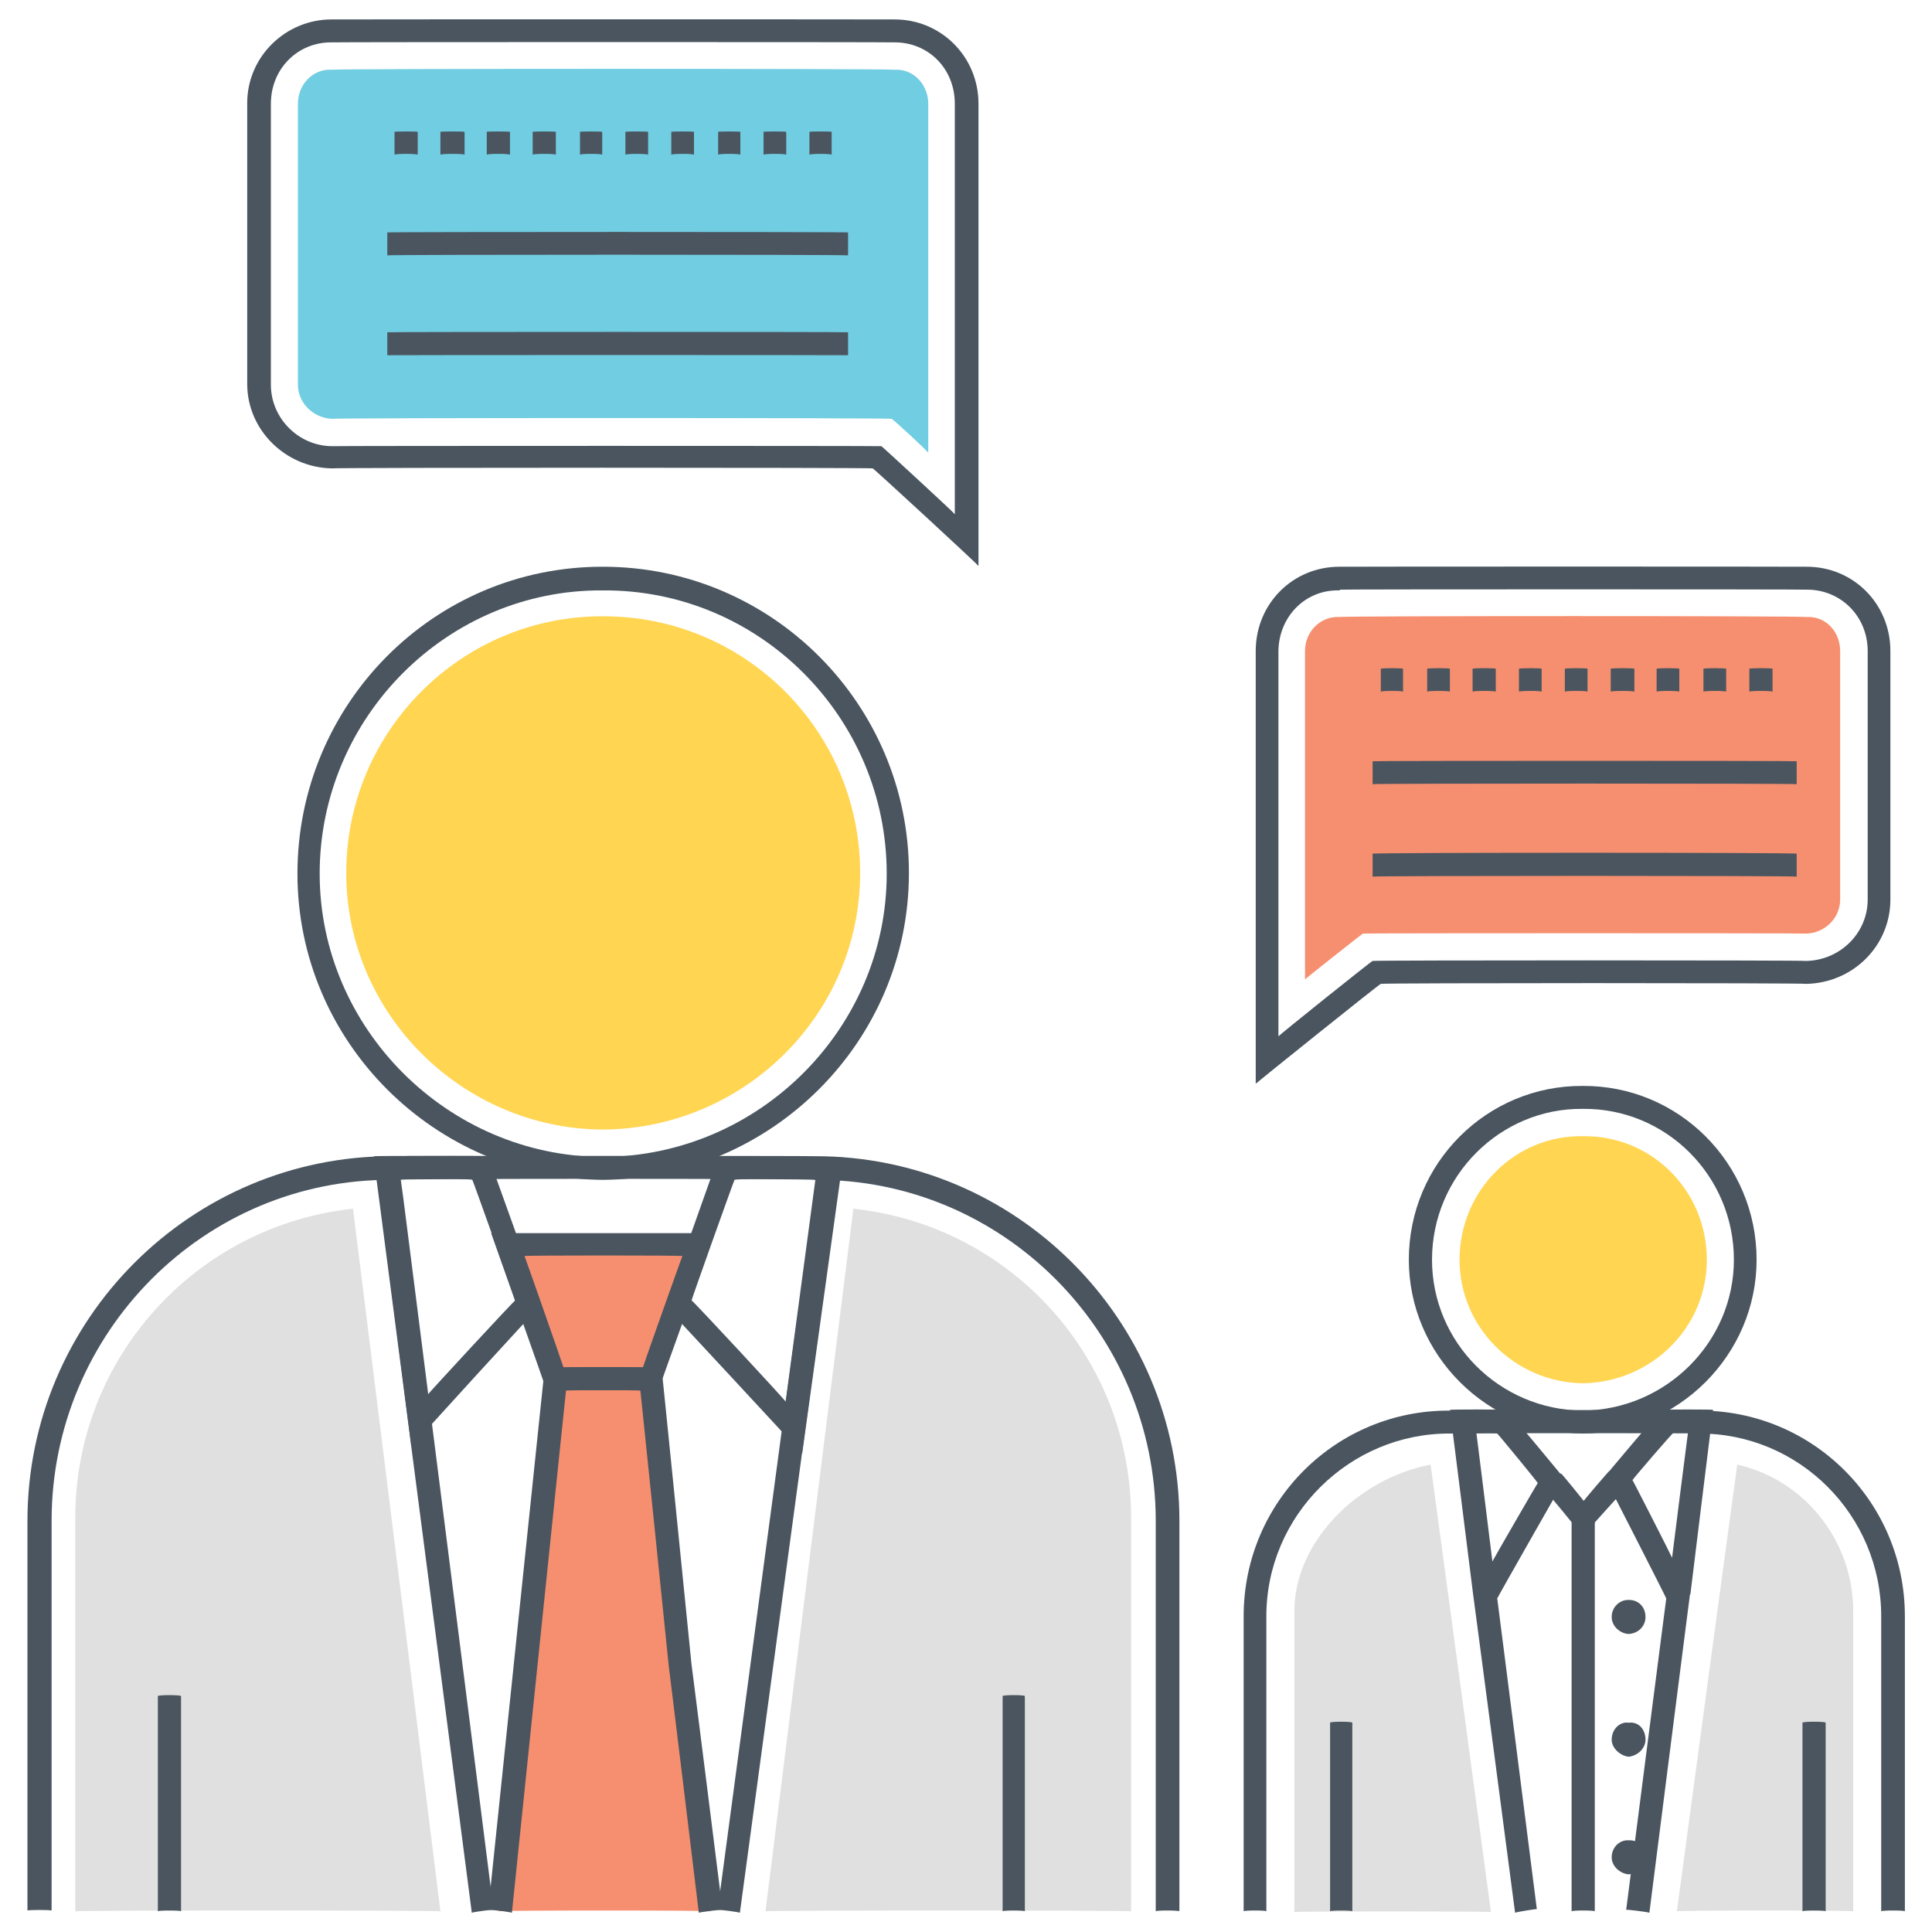
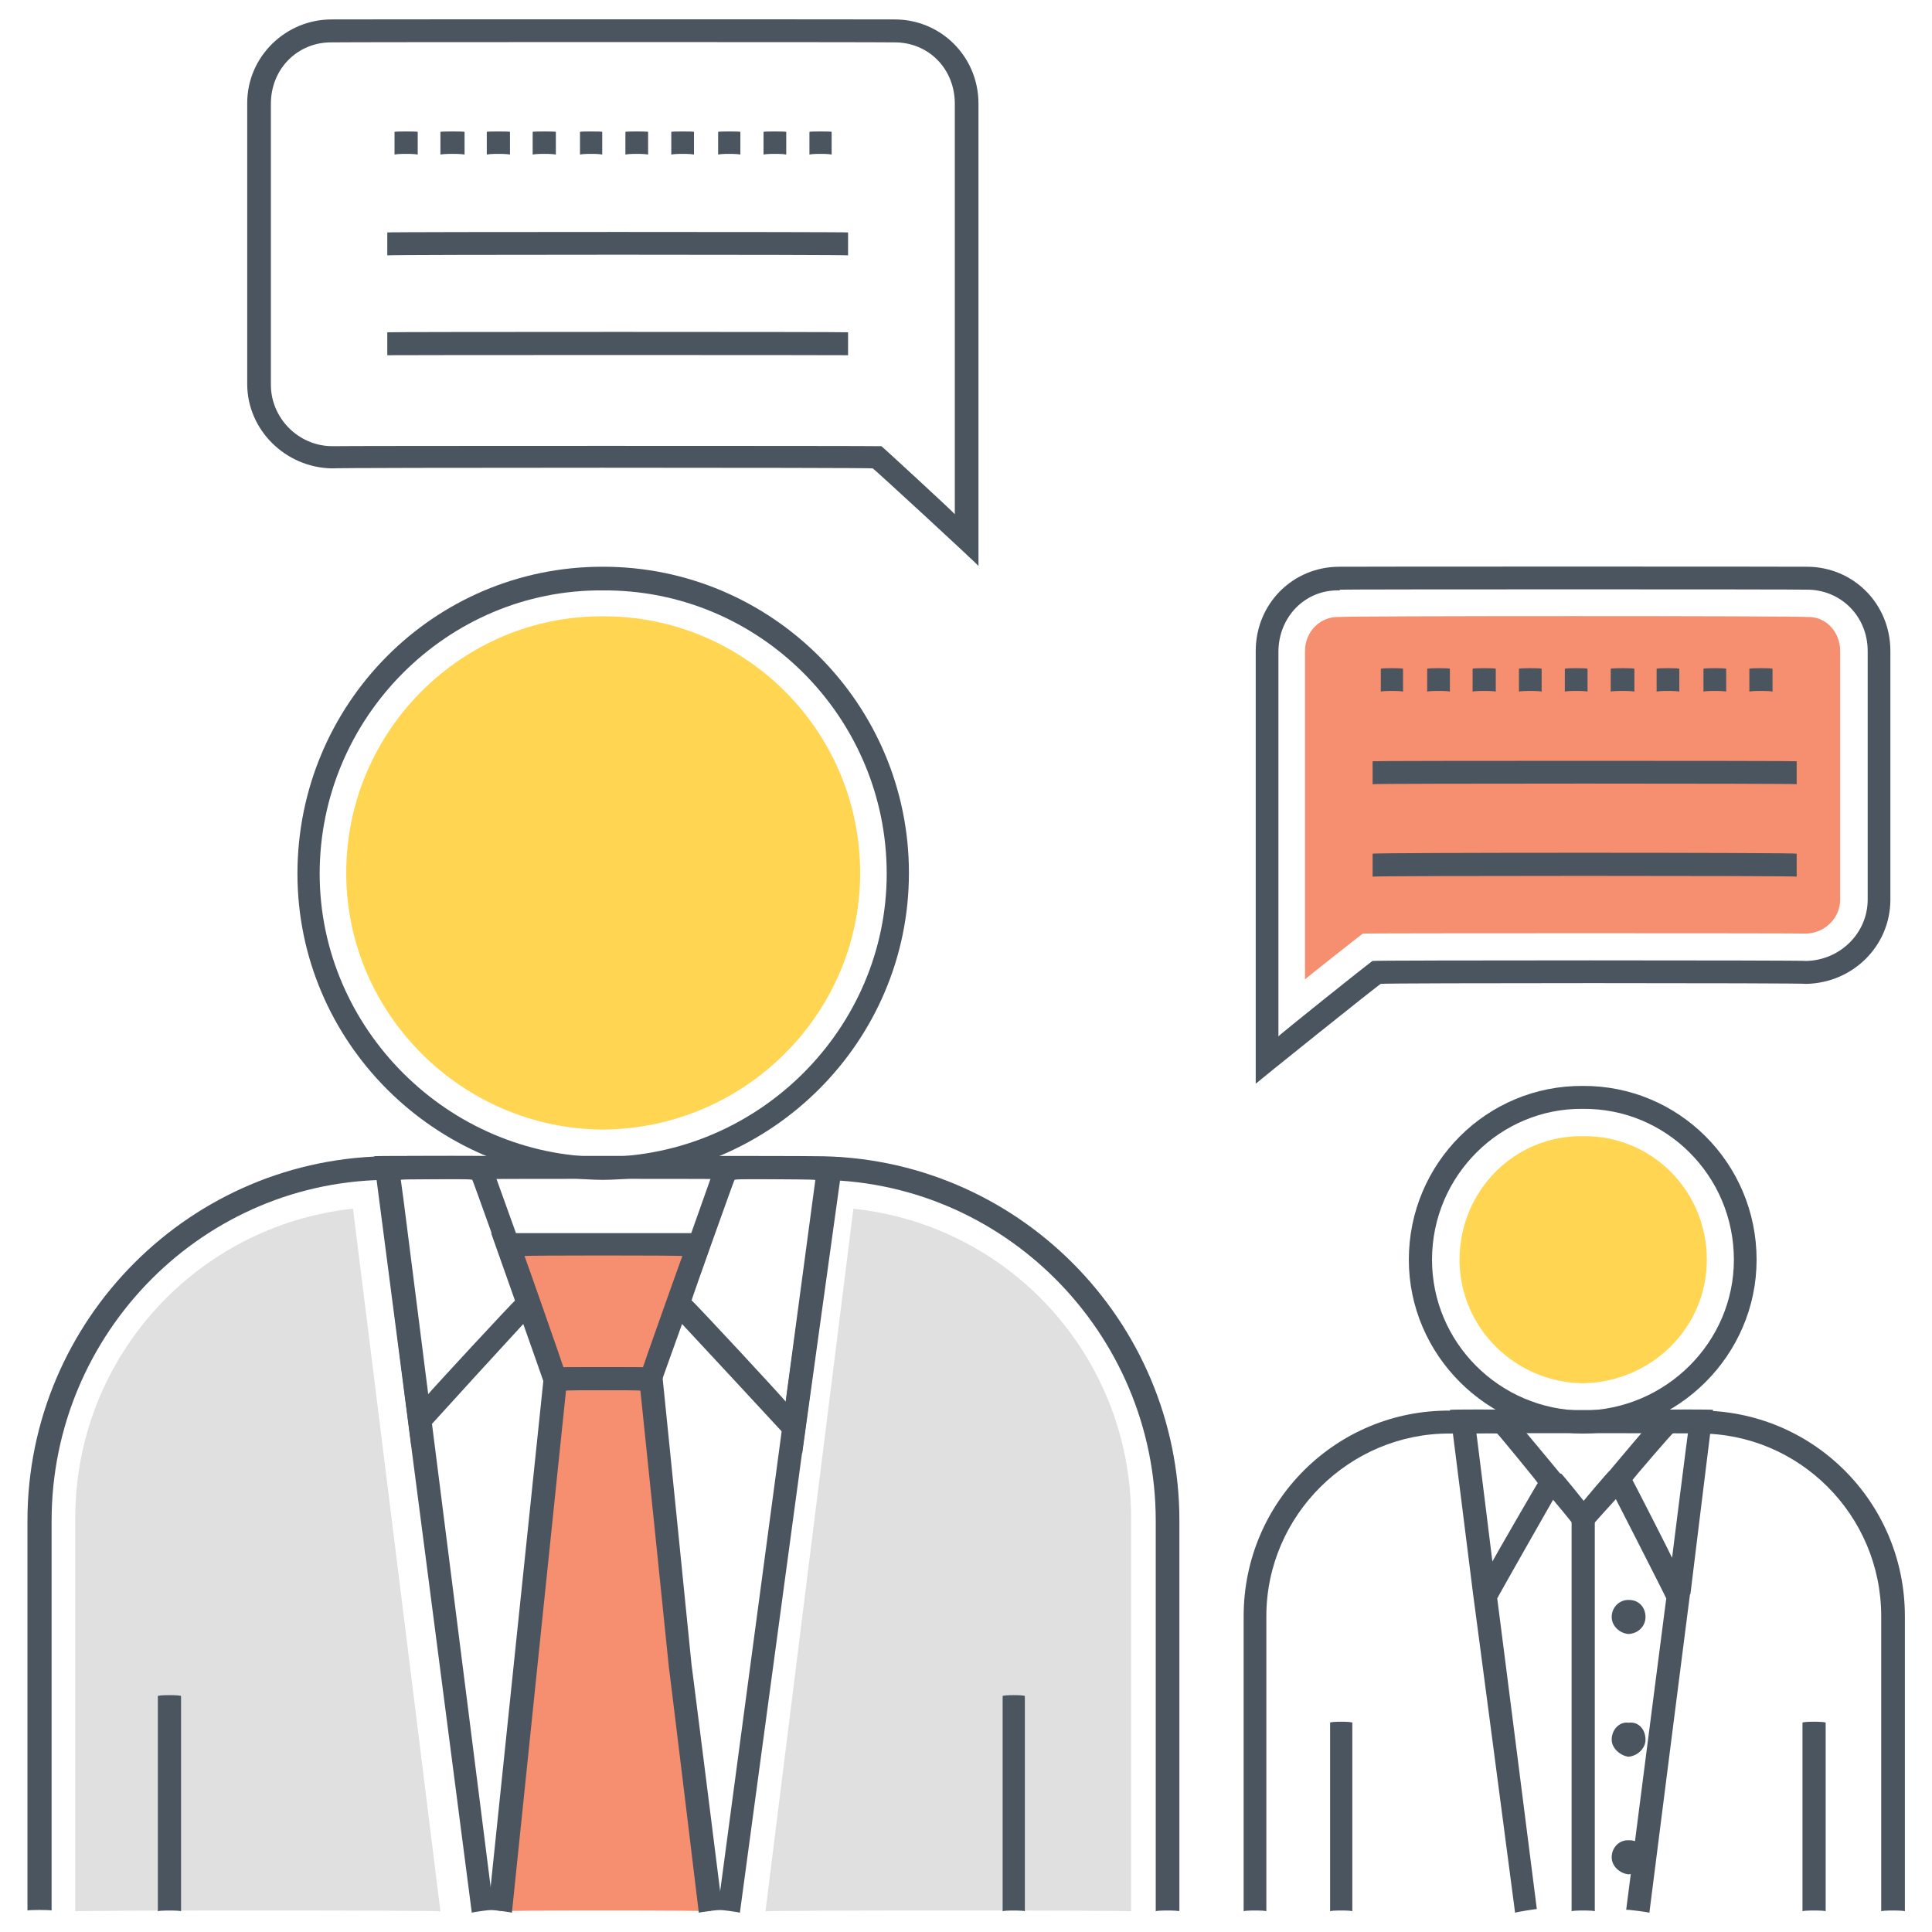
<svg xmlns="http://www.w3.org/2000/svg" version="1.1" width="100%" height="100%" id="svgWorkerArea" viewBox="0 0 400 400" style="background: white;">
  <defs id="defsdoc">
    <pattern id="patternBool" x="0" y="0" width="10" height="10" patternUnits="userSpaceOnUse" patternTransform="rotate(35)">
      <circle cx="5" cy="5" r="4" style="stroke: none;fill: #ff000070;" />
    </pattern>
  </defs>
  <g id="fileImp-418473577" class="cosito">
    <path id="pathImp-471292769" fill="#E0E0E0" class="grouped" d="M234.184 314.256C234.184 314.192 234.184 395.492 234.184 395.719 234.184 395.492 158.484 395.492 158.484 395.719 158.484 395.492 176.684 250.192 176.684 250.25 209.184 253.692 234.184 280.992 234.184 314.256 234.184 314.192 234.184 314.192 234.184 314.256M91.184 395.719C91.184 395.492 15.584 395.492 15.584 395.719 15.584 395.492 15.584 314.192 15.584 314.256 15.584 280.992 40.784 253.692 73.084 250.25 73.084 250.192 91.184 395.492 91.184 395.719 91.184 395.492 91.184 395.492 91.184 395.719" />
    <path id="pathImp-542993434" fill="#F68F6F" class="grouped" d="M80.984 248.259C80.984 248.192 99.984 395.492 99.984 395.719 99.984 395.492 80.984 248.192 80.984 248.259M140.984 344.881C140.984 344.792 147.184 395.492 147.184 395.719 147.184 395.492 103.284 395.492 103.284 395.719 103.284 395.492 115.084 285.492 115.084 285.622 115.084 285.492 109.484 269.792 109.484 269.85 109.484 269.792 105.184 257.492 105.184 257.753 105.184 257.492 144.484 257.492 144.484 257.753 144.484 257.492 140.184 269.792 140.184 269.85 140.184 269.792 134.584 285.492 134.584 285.622 134.584 285.492 140.984 344.792 140.984 344.881M170.784 248.566C170.784 248.392 150.684 395.492 150.684 395.719 150.684 395.492 170.784 248.392 170.784 248.566" />
    <path id="pathImp-91470586" fill="#4A555F" class="grouped" d="M124.784 244.278C89.984 243.992 61.584 215.692 61.584 180.884 61.584 145.792 89.784 117.292 124.784 117.338 159.784 117.292 188.184 145.792 188.184 180.731 188.184 215.692 159.684 243.992 124.784 244.278 124.784 243.992 124.784 243.992 124.784 244.278M124.784 122.237C92.684 121.992 66.184 148.492 66.184 180.884 66.184 212.892 92.684 239.392 124.784 239.531 157.184 239.392 183.584 212.892 183.584 180.884 183.584 148.492 157.184 121.992 124.784 122.237 124.784 121.992 124.784 121.992 124.784 122.237" />
    <path id="pathImp-444175115" fill="#FFD552" class="grouped" d="M124.784 233.866C95.684 233.692 71.684 209.892 71.684 180.731 71.684 151.292 95.684 127.492 124.784 127.597 154.184 127.492 178.084 151.292 178.084 180.731 178.084 209.892 154.184 233.692 124.784 233.866 124.784 233.692 124.784 233.692 124.784 233.866" />
    <path id="pathImp-992558192" fill="#4A555F" class="grouped" d="M244.084 395.719C244.084 395.492 239.284 395.492 239.284 395.719 239.284 395.492 239.284 314.692 239.284 314.869 239.284 275.892 207.584 243.992 168.684 244.278 168.684 243.992 81.184 243.992 81.184 244.278 42.284 243.992 10.684 275.892 10.684 314.869 10.684 314.692 10.684 395.392 10.684 395.566 10.684 395.392 5.684 395.392 5.684 395.566 5.684 395.392 5.684 314.692 5.684 314.869 5.684 273.192 39.584 239.292 81.184 239.378 81.184 239.292 168.684 239.292 168.684 239.378 210.284 239.292 244.184 273.192 244.184 314.869 244.184 314.692 244.184 395.492 244.184 395.719 244.184 395.492 244.084 395.492 244.084 395.719" />
    <path id="pathImp-960038718" fill="#4A555F" class="grouped" d="M136.284 287.919C136.284 287.792 113.184 287.792 113.184 287.919 113.184 287.792 101.684 255.292 101.684 255.303 101.684 255.292 147.984 255.292 147.984 255.303 147.984 255.292 136.284 287.792 136.284 287.919 136.284 287.792 136.284 287.792 136.284 287.919M116.684 283.172C116.684 282.992 133.084 282.992 133.084 283.172 133.084 282.992 141.284 259.892 141.284 260.05 141.284 259.892 108.584 259.892 108.584 260.05 108.584 259.892 116.684 282.992 116.684 283.172 116.684 282.992 116.684 282.992 116.684 283.172" />
    <path id="pathImp-549312654" fill="#4A555F" class="grouped" d="M144.684 396.025C144.684 395.892 138.484 344.892 138.484 345.188 138.484 344.892 132.584 287.792 132.584 287.919 132.584 287.792 117.184 287.792 117.184 287.919 117.184 287.792 105.984 395.892 105.984 396.025 105.984 395.892 101.084 395.292 101.084 395.413 101.084 395.292 112.784 282.992 112.784 283.172 112.784 282.992 136.684 282.992 136.684 283.172 136.684 282.992 137.184 285.192 137.184 285.316 137.184 285.192 143.184 344.492 143.184 344.728 143.184 344.492 149.584 395.292 149.584 395.413 149.584 395.292 144.684 395.892 144.684 396.025M85.184 299.556C85.184 299.392 77.484 239.292 77.484 239.378 77.484 239.292 101.084 239.292 101.084 239.378 101.084 239.292 112.084 269.892 112.084 270.156 112.084 269.892 85.184 299.392 85.184 299.556 85.184 299.392 85.184 299.392 85.184 299.556M82.784 244.278C82.784 243.992 88.484 288.692 88.484 288.838 88.484 288.692 106.684 268.992 106.684 269.238 106.684 268.992 97.784 243.992 97.784 244.278 97.784 243.992 82.784 243.992 82.784 244.278 82.784 243.992 82.784 243.992 82.784 244.278M166.084 300.934C166.084 300.892 137.784 270.392 137.784 270.462 137.784 270.392 148.684 239.492 148.684 239.684 148.684 239.492 174.584 239.492 174.584 239.684 174.584 239.492 166.084 300.892 166.084 300.934 166.084 300.892 166.084 300.892 166.084 300.934M143.184 269.238C143.184 268.992 162.684 289.992 162.684 290.216 162.684 289.992 169.084 243.992 169.084 244.278 169.084 243.992 152.084 243.992 152.084 244.278 152.084 243.992 143.184 268.992 143.184 269.238 143.184 268.992 143.184 268.992 143.184 269.238" />
    <path id="pathImp-141768856" fill="#4A555F" class="grouped" d="M97.684 396.025C97.684 395.892 77.684 241.992 77.684 242.134 77.684 241.992 77.684 241.892 77.684 241.981 77.684 241.892 80.184 241.892 80.184 241.981 80.184 241.892 82.584 241.392 82.584 241.675 82.584 241.392 83.484 247.792 83.484 247.953 83.484 247.792 102.184 395.292 102.184 395.413 102.184 395.292 97.684 395.892 97.684 396.025M153.184 396.025C153.184 395.892 148.584 395.292 148.584 395.413 148.584 395.292 169.184 241.392 169.184 241.522 169.184 241.392 169.484 241.292 169.484 241.369 169.484 241.292 172.084 241.892 172.084 241.981 172.084 241.892 173.984 242.192 173.984 242.288 173.984 242.192 153.184 395.892 153.184 396.025M32.684 351.159C32.684 350.892 37.484 350.892 37.484 351.159 37.484 350.892 37.484 395.492 37.484 395.719 37.484 395.492 32.684 395.492 32.684 395.719 32.684 395.492 32.684 350.892 32.684 351.159M207.584 351.159C207.584 350.892 212.184 350.892 212.184 351.159 212.184 350.892 212.184 395.492 212.184 395.719 212.184 395.492 207.584 395.492 207.584 395.719 207.584 395.492 207.584 350.892 207.584 351.159" />
-     <path id="pathImp-637444263" fill="#E0E0E0" class="grouped" d="M347.184 395.719C347.184 395.492 359.684 302.992 359.684 303.231 373.384 306.292 383.684 318.792 383.684 333.55 383.684 333.392 383.684 395.492 383.684 395.719 383.684 395.492 347.184 395.492 347.184 395.719 347.184 395.492 347.184 395.492 347.184 395.719M267.984 395.719C267.984 395.492 267.984 333.392 267.984 333.55 267.984 319.392 280.884 306.192 296.184 303.231 296.184 302.992 308.684 395.692 308.684 395.872 308.684 395.692 267.984 395.692 267.984 395.872 267.984 395.692 267.984 395.492 267.984 395.719" />
    <path id="pathImp-167522034" fill="#4A555F" class="grouped" d="M327.684 296.8C307.884 296.692 291.684 280.492 291.684 260.816 291.684 240.792 307.884 224.692 327.684 224.831 347.484 224.692 363.684 240.792 363.684 260.816 363.684 280.492 347.484 296.692 327.684 296.8 327.684 296.692 327.684 296.692 327.684 296.8M327.684 229.578C310.684 229.392 296.484 243.392 296.484 260.816 296.484 277.892 310.384 291.892 327.684 292.053 344.884 291.892 358.984 277.892 358.984 260.816 358.984 243.392 344.884 229.392 327.684 229.578 327.684 229.392 327.684 229.392 327.684 229.578" />
    <path id="pathImp-21177357" fill="#FFD552" class="grouped" d="M327.684 286.388C313.684 286.192 302.184 274.892 302.184 260.816 302.184 246.492 313.684 234.992 327.684 235.244 341.884 234.992 353.384 246.492 353.384 260.816 353.384 274.892 341.884 286.192 327.684 286.388 327.684 286.192 327.684 286.192 327.684 286.388" />
    <path id="pathImp-377872623" fill="#4A555F" class="grouped" d="M394.384 395.719C394.384 395.492 389.484 395.492 389.484 395.719 389.484 395.492 389.484 334.492 389.484 334.622 389.484 313.692 372.484 296.692 351.684 296.8 351.684 296.692 300.184 296.692 300.184 296.8 279.484 296.692 262.184 313.692 262.184 334.622 262.184 334.492 262.184 395.492 262.184 395.719 262.184 395.492 257.484 395.492 257.484 395.719 257.484 395.492 257.484 334.492 257.484 334.622 257.484 310.892 276.684 291.892 300.184 292.053 300.184 291.892 351.684 291.892 351.684 292.053 375.184 291.892 394.384 310.892 394.384 334.622 394.384 334.492 394.384 395.492 394.384 395.719 394.384 395.492 394.384 395.492 394.384 395.719" />
    <path id="pathImp-743928534" fill="#4A555F" class="grouped" d="M313.684 396.025C313.684 395.892 304.984 329.892 304.984 330.028 304.984 329.892 300.184 291.792 300.184 291.9 300.184 291.792 311.984 291.792 311.984 291.9 311.984 291.792 323.984 306.192 323.984 306.294 323.984 306.192 309.984 330.792 309.984 330.947 309.984 330.792 318.184 395.192 318.184 395.259 318.184 395.192 313.684 395.892 313.684 396.025 313.684 395.892 313.684 395.892 313.684 396.025M305.684 296.8C305.684 296.692 308.984 323.192 308.984 323.291 308.984 323.192 318.384 306.892 318.384 307.059 318.384 306.892 309.984 296.692 309.984 296.8 309.984 296.692 305.684 296.692 305.684 296.8 305.684 296.692 305.684 296.692 305.684 296.8M341.484 396.025C341.484 395.892 336.684 395.292 336.684 395.413 336.684 395.292 344.984 330.792 344.984 330.947 344.984 330.792 332.184 305.692 332.184 305.834 332.184 305.692 343.984 291.792 343.984 291.9 343.984 291.792 354.684 291.792 354.684 291.9 354.684 291.792 349.984 329.892 349.984 330.028 349.984 329.892 349.984 329.992 349.984 330.181 349.984 329.992 349.884 329.992 349.884 330.181 349.884 329.992 341.484 395.892 341.484 396.025 341.484 395.892 341.484 395.892 341.484 396.025M337.984 306.447C337.984 306.292 346.184 322.392 346.184 322.525 346.184 322.392 349.484 296.392 349.484 296.647 349.484 296.392 346.484 296.392 346.484 296.647 346.484 296.392 337.984 306.292 337.984 306.447 337.984 306.292 337.984 306.292 337.984 306.447M325.384 314.409C325.384 314.292 330.184 314.292 330.184 314.409 330.184 314.292 330.184 395.492 330.184 395.719 330.184 395.492 325.384 395.492 325.384 395.719 325.384 395.492 325.384 314.292 325.384 314.409" />
    <path id="pathImp-674585991" fill="#4A555F" class="grouped" d="M327.684 318.084C327.684 317.892 319.484 307.892 319.484 308.131 319.484 307.892 323.184 304.892 323.184 305.069 323.184 304.892 327.884 310.692 327.884 310.734 327.884 310.692 333.184 304.392 333.184 304.609 333.184 304.392 336.884 307.792 336.884 307.825 336.884 307.792 327.684 317.892 327.684 318.084" />
    <path id="circleImp-328741789" fill="#4A555F" class="grouped" d="M333.684 334.775C333.684 332.692 335.384 331.192 337.184 331.253 339.184 331.192 340.684 332.692 340.684 334.775 340.684 336.692 339.184 338.192 337.184 338.297 335.384 338.192 333.684 336.692 333.684 334.775 333.684 334.692 333.684 334.692 333.684 334.775" />
    <path id="circleImp-110257595" fill="#4A555F" class="grouped" d="M333.684 360.194C333.684 357.992 335.384 356.392 337.184 356.672 339.184 356.392 340.684 357.992 340.684 360.194 340.684 361.892 339.184 363.492 337.184 363.716 335.384 363.492 333.684 361.892 333.684 360.194 333.684 359.892 333.684 359.892 333.684 360.194" />
    <path id="circleImp-779513597" fill="#4A555F" class="grouped" d="M333.684 384.541C333.684 382.392 335.384 380.892 337.184 381.019 339.184 380.892 340.684 382.392 340.684 384.541 340.684 386.392 339.184 387.892 337.184 388.062 335.384 387.892 333.684 386.392 333.684 384.541 333.684 384.392 333.684 384.392 333.684 384.541" />
    <path id="pathImp-438910539" fill="#4A555F" class="grouped" d="M373.184 356.672C373.184 356.392 377.984 356.392 377.984 356.672 377.984 356.392 377.984 395.492 377.984 395.719 377.984 395.492 373.184 395.492 373.184 395.719 373.184 395.492 373.184 356.392 373.184 356.672" />
    <path id="pathImp-854822969" fill="#4A555F" class="grouped" d="M275.384 356.672C275.384 356.392 279.984 356.392 279.984 356.672 279.984 356.392 279.984 395.492 279.984 395.719 279.984 395.492 275.384 395.492 275.384 395.719 275.384 395.492 275.384 356.392 275.384 356.672" />
    <path id="pathImp-132217947" fill="#4A555F" class="grouped" d="M202.584 117.184C202.584 116.992 180.684 96.792 180.684 96.972 180.684 96.792 68.684 96.792 68.684 96.972 59.084 96.792 51.184 88.992 51.184 79.516 51.184 79.292 51.184 21.192 51.184 21.328 51.184 11.692 59.184 3.992 68.684 4.025 68.684 3.992 185.184 3.992 185.184 4.025 194.784 3.992 202.584 11.692 202.584 21.481 202.584 21.292 202.584 116.992 202.584 117.184 202.584 116.992 202.584 116.992 202.584 117.184M68.684 8.772C61.684 8.692 56.084 14.192 56.084 21.481 56.084 21.292 56.084 79.492 56.084 79.669 56.084 86.492 61.684 92.292 68.684 92.378 68.684 92.292 182.484 92.292 182.484 92.378 182.484 92.292 197.684 106.292 197.684 106.466 197.684 106.292 197.684 21.292 197.684 21.481 197.684 14.192 192.184 8.692 185.084 8.772 185.084 8.692 68.684 8.692 68.684 8.772 68.684 8.692 68.684 8.692 68.684 8.772" />
-     <path id="pathImp-746463653" fill="#71CDE1" class="grouped" d="M184.584 86.713C184.584 86.492 68.684 86.492 68.684 86.713 64.684 86.492 61.684 83.292 61.684 79.669 61.684 79.492 61.684 21.292 61.684 21.481 61.684 17.292 64.984 14.192 68.684 14.438 68.684 14.192 185.184 14.192 185.184 14.438 189.184 14.192 192.184 17.592 192.184 21.481 192.184 21.292 192.184 93.492 192.184 93.756 192.184 93.492 184.584 86.492 184.584 86.713 184.584 86.492 184.584 86.492 184.584 86.713" />
    <path id="pathImp-788779641" fill="#4A555F" class="grouped" d="M259.984 224.372C259.984 224.292 259.984 134.492 259.984 134.794 259.984 124.992 267.684 117.292 277.384 117.338 277.384 117.292 373.984 117.292 373.984 117.338 383.684 117.292 391.384 124.992 391.384 134.794 391.384 134.492 391.384 185.992 391.384 186.244 391.384 195.792 383.684 203.492 373.984 203.7 373.984 203.492 285.884 203.492 285.884 203.7 285.884 203.492 259.984 224.292 259.984 224.372 259.984 224.292 259.984 224.292 259.984 224.372M277.384 122.237C270.184 121.992 264.684 127.792 264.684 134.947 264.684 134.792 264.684 214.392 264.684 214.572 264.684 214.392 284.184 198.792 284.184 198.953 284.184 198.792 373.984 198.792 373.984 198.953 380.984 198.792 386.684 193.192 386.684 186.244 386.684 185.992 386.684 134.492 386.684 134.794 386.684 127.492 380.984 121.992 373.984 122.084 373.984 121.992 277.384 121.992 277.384 122.084 277.384 121.992 277.384 121.992 277.384 122.237" />
    <path id="pathImp-880235705" fill="#F68F6F" class="grouped" d="M270.184 134.794C270.184 130.692 273.484 127.492 277.384 127.75 277.384 127.492 373.984 127.492 373.984 127.75 377.984 127.492 380.984 130.792 380.984 134.794 380.984 134.492 380.984 185.992 380.984 186.244 380.984 190.192 377.684 193.192 373.984 193.288 373.984 193.192 282.184 193.192 282.184 193.288 282.184 193.192 270.184 202.692 270.184 202.781 270.184 202.692 270.184 134.492 270.184 134.794 270.184 134.492 270.184 134.492 270.184 134.794" />
    <path id="pathImp-902919384" fill="#4A555F" class="grouped" d="M172.184 32.047C172.184 31.792 167.584 31.792 167.584 32.047 167.584 31.792 167.584 27.192 167.584 27.3 167.584 27.192 172.184 27.192 172.184 27.3 172.184 27.192 172.184 31.792 172.184 32.047 172.184 31.792 172.184 31.792 172.184 32.047M162.784 32.047C162.784 31.792 158.084 31.792 158.084 32.047 158.084 31.792 158.084 27.192 158.084 27.3 158.084 27.192 162.784 27.192 162.784 27.3 162.784 27.192 162.784 31.792 162.784 32.047 162.784 31.792 162.784 31.792 162.784 32.047M153.284 32.047C153.284 31.792 148.684 31.792 148.684 32.047 148.684 31.792 148.684 27.192 148.684 27.3 148.684 27.192 153.284 27.192 153.284 27.3 153.284 27.192 153.284 31.792 153.284 32.047 153.284 31.792 153.284 31.792 153.284 32.047M143.684 32.047C143.684 31.792 138.984 31.792 138.984 32.047 138.984 31.792 138.984 27.192 138.984 27.3 138.984 27.192 143.684 27.192 143.684 27.3 143.684 27.192 143.684 31.792 143.684 32.047 143.684 31.792 143.684 31.792 143.684 32.047M134.184 32.047C134.184 31.792 129.484 31.792 129.484 32.047 129.484 31.792 129.484 27.192 129.484 27.3 129.484 27.192 134.184 27.192 134.184 27.3 134.184 27.192 134.184 31.792 134.184 32.047 134.184 31.792 134.184 31.792 134.184 32.047M124.684 32.047C124.684 31.792 120.084 31.792 120.084 32.047 120.084 31.792 120.084 27.192 120.084 27.3 120.084 27.192 124.684 27.192 124.684 27.3 124.684 27.192 124.684 31.792 124.684 32.047 124.684 31.792 124.684 31.792 124.684 32.047M115.084 32.047C115.084 31.792 110.284 31.792 110.284 32.047 110.284 31.792 110.284 27.192 110.284 27.3 110.284 27.192 115.084 27.192 115.084 27.3 115.084 27.192 115.084 31.792 115.084 32.047 115.084 31.792 115.084 31.792 115.084 32.047M105.584 32.047C105.584 31.792 100.784 31.792 100.784 32.047 100.784 31.792 100.784 27.192 100.784 27.3 100.784 27.192 105.584 27.192 105.584 27.3 105.584 27.192 105.584 31.792 105.584 32.047 105.584 31.792 105.584 31.792 105.584 32.047M96.184 32.047C96.184 31.792 91.184 31.792 91.184 32.047 91.184 31.792 91.184 27.192 91.184 27.3 91.184 27.192 96.184 27.192 96.184 27.3 96.184 27.192 96.184 31.792 96.184 32.047 96.184 31.792 96.184 31.792 96.184 32.047M86.484 32.047C86.484 31.792 81.684 31.792 81.684 32.047 81.684 31.792 81.684 27.192 81.684 27.3 81.684 27.192 86.484 27.192 86.484 27.3 86.484 27.192 86.484 31.792 86.484 32.047 86.484 31.792 86.484 31.792 86.484 32.047" />
    <path id="pathImp-612401566" fill="#4A555F" class="grouped" d="M80.184 48.125C80.184 47.992 175.584 47.992 175.584 48.125 175.584 47.992 175.584 52.692 175.584 52.872 175.584 52.692 80.184 52.692 80.184 52.872 80.184 52.692 80.184 47.992 80.184 48.125" />
    <path id="pathImp-519421439" fill="#4A555F" class="grouped" d="M80.184 68.797C80.184 68.692 175.584 68.692 175.584 68.797 175.584 68.692 175.584 73.492 175.584 73.544 175.584 73.492 80.184 73.492 80.184 73.544 80.184 73.492 80.184 68.692 80.184 68.797" />
    <path id="pathImp-243220743" fill="#4A555F" class="grouped" d="M366.984 143.216C366.984 142.992 362.184 142.992 362.184 143.216 362.184 142.992 362.184 138.292 362.184 138.469 362.184 138.292 366.984 138.292 366.984 138.469 366.984 138.292 366.984 142.992 366.984 143.216 366.984 142.992 366.984 142.992 366.984 143.216M357.384 143.216C357.384 142.992 352.684 142.992 352.684 143.216 352.684 142.992 352.684 138.292 352.684 138.469 352.684 138.292 357.384 138.292 357.384 138.469 357.384 138.292 357.384 142.992 357.384 143.216 357.384 142.992 357.384 142.992 357.384 143.216M347.684 143.216C347.684 142.992 342.984 142.992 342.984 143.216 342.984 142.992 342.984 138.292 342.984 138.469 342.984 138.292 347.684 138.292 347.684 138.469 347.684 138.292 347.684 142.992 347.684 143.216 347.684 142.992 347.684 142.992 347.684 143.216M338.384 143.216C338.384 142.992 333.484 142.992 333.484 143.216 333.484 142.992 333.484 138.292 333.484 138.469 333.484 138.292 338.384 138.292 338.384 138.469 338.384 138.292 338.384 142.992 338.384 143.216 338.384 142.992 338.384 142.992 338.384 143.216M328.684 143.216C328.684 142.992 323.984 142.992 323.984 143.216 323.984 142.992 323.984 138.292 323.984 138.469 323.984 138.292 328.684 138.292 328.684 138.469 328.684 138.292 328.684 142.992 328.684 143.216 328.684 142.992 328.684 142.992 328.684 143.216M319.184 143.216C319.184 142.992 314.484 142.992 314.484 143.216 314.484 142.992 314.484 138.292 314.484 138.469 314.484 138.292 319.184 138.292 319.184 138.469 319.184 138.292 319.184 142.992 319.184 143.216 319.184 142.992 319.184 142.992 319.184 143.216M309.684 143.216C309.684 142.992 304.884 142.992 304.884 143.216 304.884 142.992 304.884 138.292 304.884 138.469 304.884 138.292 309.684 138.292 309.684 138.469 309.684 138.292 309.684 142.992 309.684 143.216 309.684 142.992 309.684 142.992 309.684 143.216M300.184 143.216C300.184 142.992 295.484 142.992 295.484 143.216 295.484 142.992 295.484 138.292 295.484 138.469 295.484 138.292 300.184 138.292 300.184 138.469 300.184 138.292 300.184 142.992 300.184 143.216 300.184 142.992 300.184 142.992 300.184 143.216M290.484 143.216C290.484 142.992 285.884 142.992 285.884 143.216 285.884 142.992 285.884 138.292 285.884 138.469 285.884 138.292 290.484 138.292 290.484 138.469 290.484 138.292 290.484 142.992 290.484 143.216 290.484 142.992 290.484 142.992 290.484 143.216" />
    <path id="pathImp-91885258" fill="#4A555F" class="grouped" d="M284.184 157.609C284.184 157.492 371.984 157.492 371.984 157.609 371.984 157.492 371.984 162.192 371.984 162.356 371.984 162.192 284.184 162.192 284.184 162.356 284.184 162.192 284.184 157.492 284.184 157.609" />
    <path id="pathImp-743868422" fill="#4A555F" class="grouped" d="M284.184 176.75C284.184 176.492 371.984 176.492 371.984 176.75 371.984 176.492 371.984 181.292 371.984 181.497 371.984 181.292 284.184 181.292 284.184 181.497 284.184 181.292 284.184 176.492 284.184 176.75" />
  </g>
</svg>